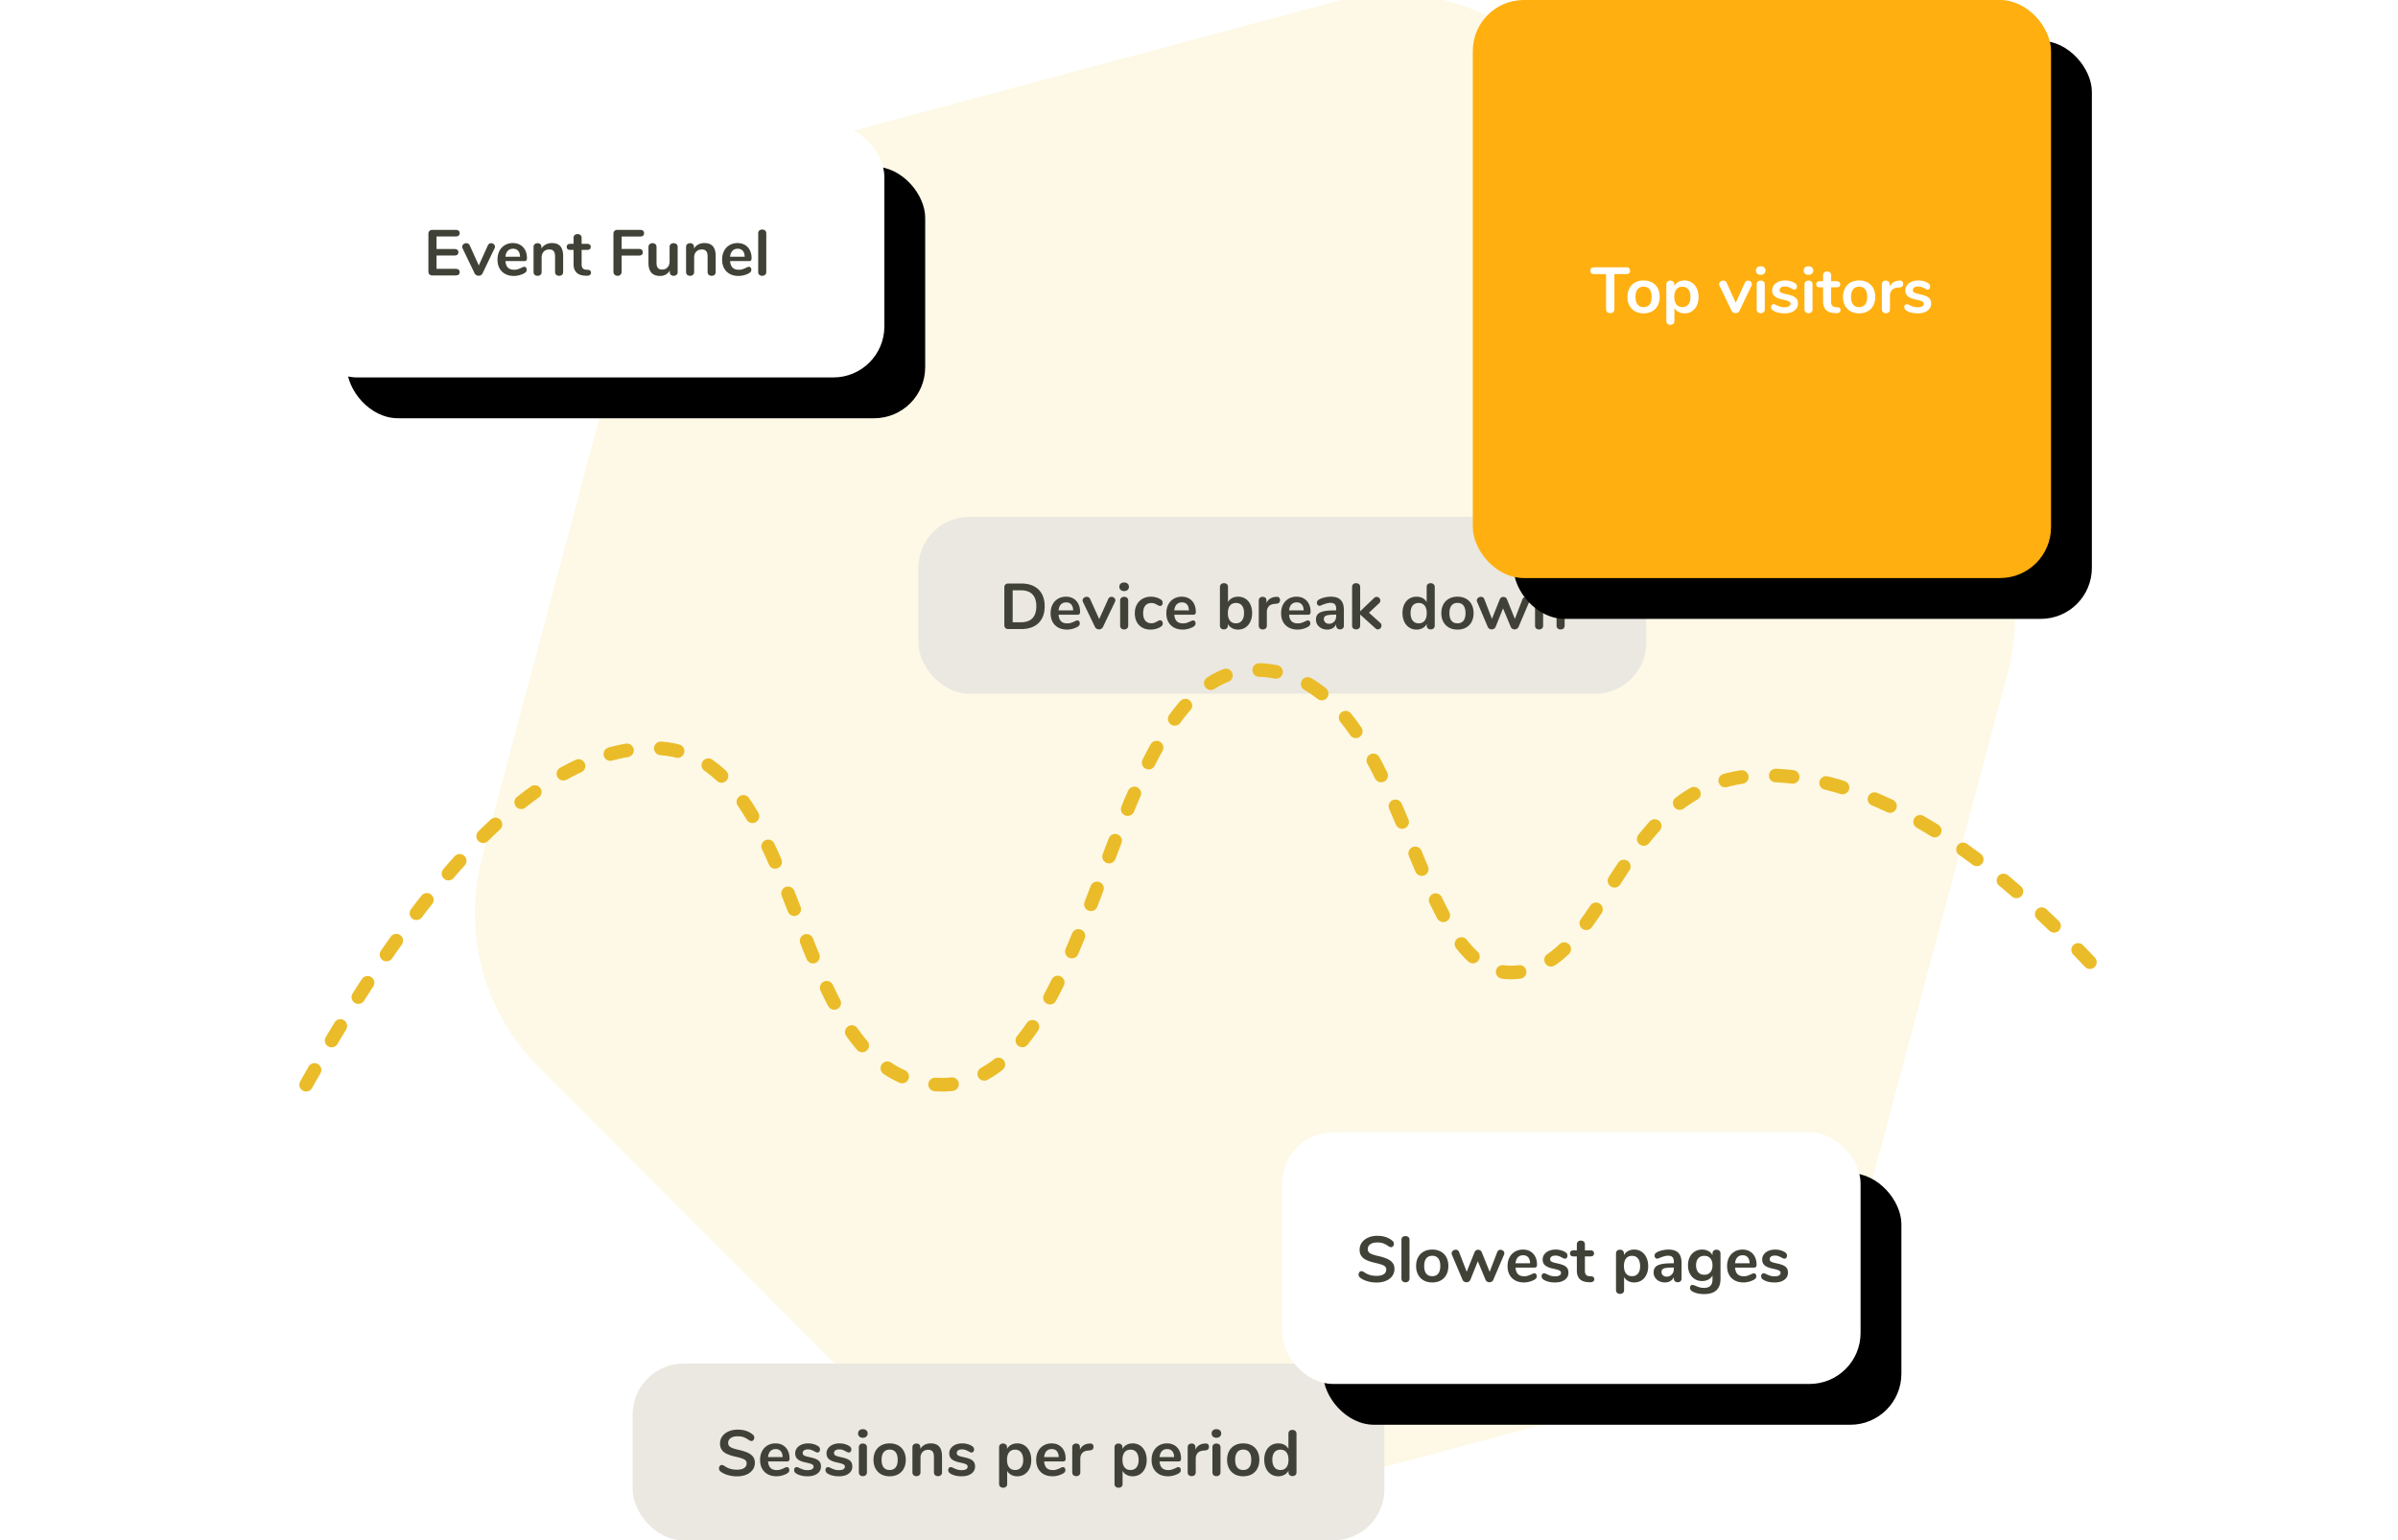
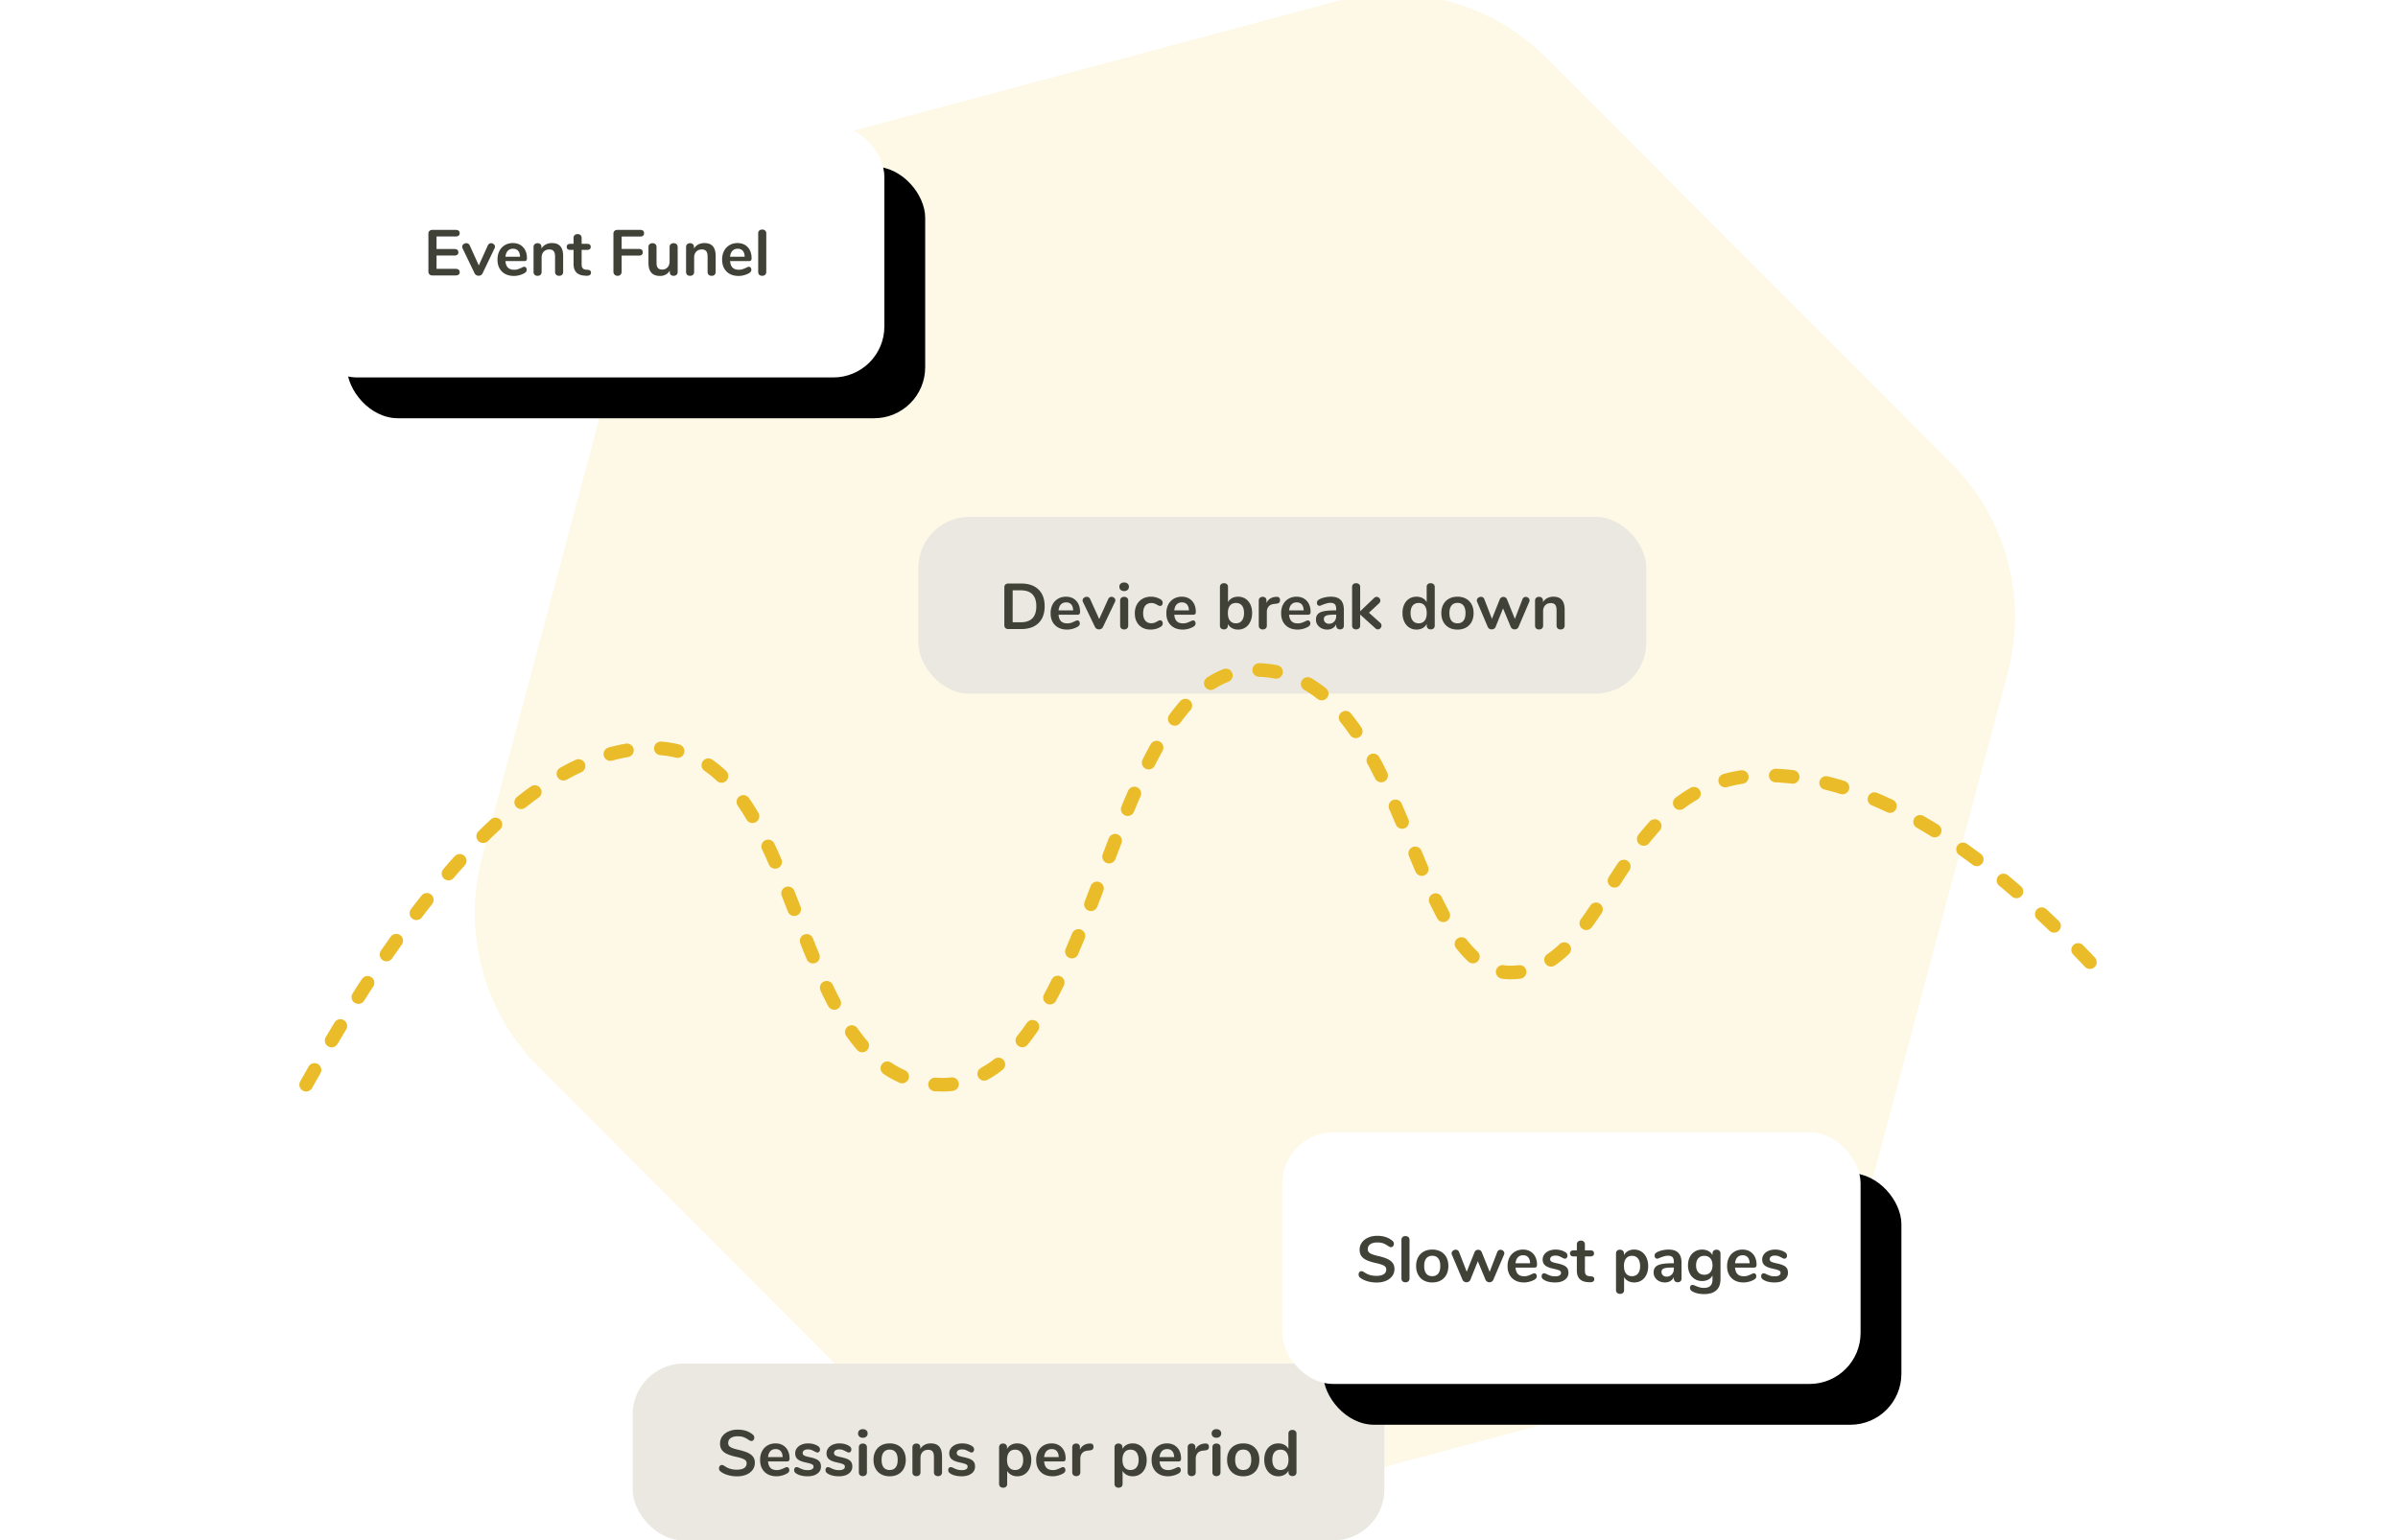
<svg xmlns="http://www.w3.org/2000/svg" xmlns:xlink="http://www.w3.org/1999/xlink" width="705" height="453">
  <defs>
    <filter x="-17.6%" y="-40.5%" width="149.4%" height="213.5%" filterUnits="objectBoundingBox" id="a">
      <feOffset dx="12" dy="12" in="SourceAlpha" result="shadowOffsetOuter1" />
      <feGaussianBlur stdDeviation="12" in="shadowOffsetOuter1" result="shadowBlurOuter1" />
      <feColorMatrix values="0 0 0 0 0 0 0 0 0 0 0 0 0 0 0 0 0 0 0.096 0" in="shadowBlurOuter1" />
    </filter>
    <filter x="-17.6%" y="-40.5%" width="149.4%" height="213.5%" filterUnits="objectBoundingBox" id="c">
      <feOffset dx="12" dy="12" in="SourceAlpha" result="shadowOffsetOuter1" />
      <feGaussianBlur stdDeviation="12" in="shadowOffsetOuter1" result="shadowBlurOuter1" />
      <feColorMatrix values="0 0 0 0 0 0 0 0 0 0 0 0 0 0 0 0 0 0 0.096 0" in="shadowBlurOuter1" />
    </filter>
    <filter x="-17.6%" y="-17.6%" width="149.4%" height="149.4%" filterUnits="objectBoundingBox" id="e">
      <feOffset dx="12" dy="12" in="SourceAlpha" result="shadowOffsetOuter1" />
      <feGaussianBlur stdDeviation="12" in="shadowOffsetOuter1" result="shadowBlurOuter1" />
      <feColorMatrix values="0 0 0 0 0 0 0 0 0 0 0 0 0 0 0 0 0 0 0.096 0" in="shadowBlurOuter1" />
    </filter>
    <rect id="b" x="0" y="0" width="170" height="74" rx="15" />
    <rect id="d" x="0" y="0" width="170" height="74" rx="15" />
-     <rect id="f" x="433" y="0" width="170" height="170" rx="15" />
  </defs>
  <g fill="none" fill-rule="evenodd">
    <path d="M277.344 432.985L158.299 313.732a64 64 0 01-16.54-61.726l43.47-162.798a64 64 0 0145.27-45.308L392.797.412a64 64 0 0161.858 16.603l119.045 119.253a64 64 0 0116.54 61.726l-43.47 162.798a64 64 0 01-45.27 45.308l-162.299 43.488a64 64 0 01-61.858-16.603z" fill="#FDF9E6" />
    <g transform="translate(186 401)">
      <rect fill="#EAE8E0" width="221" height="52" rx="15" />
      <path d="M30.7 33.171c1.026 0 1.935-.168 2.726-.504.792-.335 1.407-.804 1.843-1.405.438-.602.656-1.296.656-2.081 0-.722-.187-1.324-.56-1.805-.374-.481-.913-.877-1.616-1.188-.703-.31-1.618-.592-2.745-.845-1.064-.24-1.818-.5-2.261-.779-.443-.279-.665-.678-.665-1.197 0-.62.25-1.105.75-1.454.5-.348 1.182-.522 2.043-.522.71 0 1.308.092 1.796.276a6.42 6.42 0 011.51.845c.177.101.32.171.428.209.107.038.224.057.351.057.215 0 .402-.098.56-.294.159-.197.238-.428.238-.694 0-.203-.035-.37-.104-.503a1.427 1.427 0 00-.352-.409c-1.14-.963-2.616-1.444-4.427-1.444-.988 0-1.878.174-2.67.522-.791.349-1.409.833-1.852 1.454a3.54 3.54 0 00-.665 2.109c0 .76.177 1.387.532 1.881.355.494.88.9 1.577 1.216.697.317 1.602.595 2.717.836 1.077.24 1.846.49 2.308.75.463.26.694.63.694 1.112 0 .62-.247 1.093-.741 1.416-.494.322-1.203.484-2.128.484-.722 0-1.38-.089-1.976-.266a5.698 5.698 0 01-1.71-.855c-.291-.177-.551-.266-.779-.266-.215 0-.402.098-.56.294a1.071 1.071 0 00-.238.694c0 .393.146.697.437.912.545.443 1.25.795 2.119 1.055.867.26 1.789.389 2.764.389zm11.628-.019c.494 0 1.013-.073 1.558-.218a6.352 6.352 0 001.463-.58c.469-.266.703-.595.703-.988 0-.279-.066-.5-.2-.665a.64.64 0 00-.522-.247c-.177 0-.456.101-.836.304-.393.177-.744.317-1.054.418-.31.101-.669.152-1.074.152-.798 0-1.406-.206-1.824-.617-.418-.412-.665-1.055-.741-1.929h5.605c.481 0 .722-.272.722-.817 0-.912-.171-1.704-.513-2.375a3.736 3.736 0 00-1.444-1.558c-.62-.367-1.349-.551-2.185-.551-.874 0-1.656.203-2.346.608a4.145 4.145 0 00-1.606 1.71c-.38.735-.57 1.577-.57 2.527 0 1.495.437 2.673 1.311 3.534.874.861 2.058 1.292 3.553 1.292zm1.767-5.643h-4.294c.076-.76.307-1.343.694-1.748.386-.405.902-.608 1.548-.608.633 0 1.127.2 1.482.599.355.399.545.984.57 1.757zm7.334 5.643c1.19 0 2.144-.26 2.86-.779.715-.52 1.073-1.21 1.073-2.071 0-.532-.105-.969-.314-1.311-.209-.342-.554-.627-1.035-.855-.481-.228-1.146-.43-1.995-.608-.798-.165-1.336-.33-1.615-.494a.79.79 0 01-.418-.722.9.9 0 01.409-.779c.272-.19.642-.285 1.111-.285.393 0 .722.047.988.142.266.095.583.238.95.428.203.114.37.2.504.256.133.057.269.086.408.086a.639.639 0 00.513-.256.975.975 0 00.209-.637c0-.418-.203-.754-.608-1.007a4.678 4.678 0 00-1.33-.58 5.894 5.894 0 00-1.539-.199c-.735 0-1.39.123-1.967.37-.576.248-1.029.596-1.358 1.046-.33.45-.494.953-.494 1.51 0 .735.244 1.311.732 1.729.487.418 1.295.741 2.422.969.633.14 1.105.263 1.415.37.31.108.526.225.646.352.12.127.181.298.181.513 0 .317-.149.564-.447.741-.297.177-.712.266-1.244.266-.52 0-.947-.05-1.282-.152a8.317 8.317 0 01-1.112-.437c-.38-.203-.678-.304-.893-.304a.657.657 0 00-.513.238c-.14.158-.209.364-.209.617 0 .443.203.785.608 1.026.849.545 1.963.817 3.344.817zm9.215 0c1.19 0 2.144-.26 2.86-.779.715-.52 1.073-1.21 1.073-2.071 0-.532-.105-.969-.314-1.311-.209-.342-.554-.627-1.035-.855-.481-.228-1.146-.43-1.995-.608-.798-.165-1.336-.33-1.615-.494a.79.79 0 01-.418-.722.9.9 0 01.408-.779c.273-.19.643-.285 1.112-.285.393 0 .722.047.988.142.266.095.583.238.95.428.203.114.37.2.503.256.133.057.27.086.409.086a.639.639 0 00.513-.256.975.975 0 00.209-.637c0-.418-.203-.754-.608-1.007a4.678 4.678 0 00-1.33-.58 5.894 5.894 0 00-1.539-.199c-.735 0-1.39.123-1.966.37-.577.248-1.03.596-1.359 1.046-.33.45-.494.953-.494 1.51 0 .735.244 1.311.731 1.729.488.418 1.296.741 2.423.969.633.14 1.105.263 1.416.37.31.108.525.225.645.352.12.127.181.298.181.513 0 .317-.149.564-.447.741-.297.177-.712.266-1.244.266-.52 0-.947-.05-1.282-.152a8.317 8.317 0 01-1.112-.437c-.38-.203-.678-.304-.893-.304a.657.657 0 00-.513.238c-.14.158-.209.364-.209.617 0 .443.203.785.608 1.026.849.545 1.963.817 3.344.817zm7.03-11.324c.43 0 .773-.117 1.026-.351.253-.235.38-.542.38-.922s-.13-.684-.39-.912c-.26-.228-.598-.342-1.016-.342-.43 0-.773.114-1.026.342-.253.228-.38.532-.38.912s.127.687.38.922c.253.234.595.351 1.026.351zm0 11.286c.342 0 .627-.098.855-.294.228-.197.342-.479.342-.846V24.64c0-.367-.114-.646-.342-.836-.228-.19-.513-.285-.855-.285-.342 0-.624.095-.846.285-.221.19-.332.469-.332.836v7.334c0 .367.11.65.333.845.221.197.503.295.845.295zm7.885.038c.95 0 1.783-.196 2.499-.589a4.017 4.017 0 001.652-1.691c.387-.735.58-1.59.58-2.565 0-.975-.193-1.827-.58-2.555a4.03 4.03 0 00-1.652-1.682c-.716-.393-1.549-.589-2.499-.589-.95 0-1.783.196-2.498.589a4.09 4.09 0 00-1.663 1.681c-.393.729-.589 1.58-.589 2.556 0 .975.196 1.83.589 2.565a4.075 4.075 0 001.663 1.691c.715.393 1.548.589 2.498.589zm-.019-1.843c-.76 0-1.343-.253-1.748-.76s-.608-1.254-.608-2.242c0-.975.206-1.72.618-2.232.411-.514.997-.77 1.757-.77.76 0 1.343.256 1.748.77.405.512.608 1.257.608 2.232 0 .988-.203 1.735-.608 2.242-.405.507-.994.76-1.767.76zm14.231 1.805c.367 0 .656-.101.864-.304.21-.203.314-.481.314-.836V27.3c0-1.28-.272-2.236-.817-2.869-.545-.633-1.374-.95-2.489-.95-.671 0-1.273.14-1.805.418a3.213 3.213 0 00-1.273 1.197v-.513c0-.317-.105-.573-.314-.77-.209-.196-.478-.294-.807-.294-.367 0-.659.101-.874.304-.215.203-.323.469-.323.798v7.353c0 .355.105.633.314.836.208.203.497.304.864.304s.659-.101.874-.304c.215-.203.323-.481.323-.836v-4.237c0-.722.206-1.298.618-1.729.411-.43.959-.646 1.643-.646.583 0 1.01.165 1.282.494.273.33.409.855.409 1.577v4.541c0 .355.108.633.323.836.215.203.507.304.874.304zm6.954.038c1.19 0 2.144-.26 2.86-.779.715-.52 1.073-1.21 1.073-2.071 0-.532-.105-.969-.314-1.311-.209-.342-.554-.627-1.035-.855-.481-.228-1.146-.43-1.995-.608-.798-.165-1.336-.33-1.615-.494a.79.79 0 01-.418-.722.9.9 0 01.408-.779c.273-.19.643-.285 1.112-.285.393 0 .722.047.988.142.266.095.583.238.95.428.203.114.37.2.504.256.133.057.269.086.408.086a.639.639 0 00.513-.256.975.975 0 00.209-.637c0-.418-.203-.754-.608-1.007a4.678 4.678 0 00-1.33-.58 5.894 5.894 0 00-1.539-.199c-.735 0-1.39.123-1.966.37-.577.248-1.03.596-1.359 1.046-.33.45-.494.953-.494 1.51 0 .735.244 1.311.731 1.729.488.418 1.296.741 2.423.969.633.14 1.105.263 1.416.37.31.108.525.225.645.352.12.127.181.298.181.513 0 .317-.149.564-.447.741-.297.177-.712.266-1.244.266-.52 0-.947-.05-1.282-.152a8.317 8.317 0 01-1.112-.437c-.38-.203-.678-.304-.893-.304a.657.657 0 00-.513.238c-.14.158-.209.364-.209.617 0 .443.203.785.608 1.026.849.545 1.963.817 3.344.817zm12.198 3.363c.355 0 .64-.095.855-.285.215-.19.323-.45.323-.779v-3.876c.279.494.678.88 1.197 1.159.52.279 1.108.418 1.767.418.81 0 1.526-.196 2.147-.589.62-.393 1.105-.95 1.453-1.672.349-.722.523-1.564.523-2.527 0-.963-.174-1.815-.523-2.556-.348-.74-.836-1.314-1.463-1.719-.626-.405-1.339-.608-2.137-.608-.671 0-1.27.142-1.796.427a2.915 2.915 0 00-1.206 1.207v-.475c0-.342-.108-.614-.323-.817-.215-.203-.5-.304-.855-.304s-.636.101-.846.304c-.209.203-.313.475-.313.817v10.773c0 .33.11.595.332.798.222.203.51.304.865.304zm3.515-5.206c-.76 0-1.346-.26-1.758-.779-.411-.52-.617-1.254-.617-2.204 0-.963.206-1.704.617-2.223.412-.52.998-.779 1.758-.779.747 0 1.33.266 1.748.798.418.532.627 1.28.627 2.242 0 .937-.209 1.662-.627 2.175-.418.513-1 .77-1.748.77zm11.058 1.843c.494 0 1.013-.073 1.558-.218a6.352 6.352 0 001.463-.58c.469-.266.703-.595.703-.988 0-.279-.067-.5-.2-.665a.64.64 0 00-.522-.247c-.177 0-.456.101-.836.304-.393.177-.744.317-1.055.418-.31.101-.668.152-1.073.152-.798 0-1.406-.206-1.824-.617-.418-.412-.665-1.055-.741-1.929h5.605c.481 0 .722-.272.722-.817 0-.912-.171-1.704-.513-2.375a3.736 3.736 0 00-1.444-1.558c-.62-.367-1.349-.551-2.185-.551-.874 0-1.656.203-2.346.608a4.145 4.145 0 00-1.606 1.71c-.38.735-.57 1.577-.57 2.527 0 1.495.437 2.673 1.311 3.534.874.861 2.058 1.292 3.553 1.292zm1.767-5.643h-4.294c.076-.76.307-1.343.694-1.748.386-.405.902-.608 1.548-.608.633 0 1.127.2 1.482.599.355.399.545.984.57 1.757zm5.149 5.605c.342 0 .627-.098.855-.294.228-.197.342-.479.342-.846v-3.99c0-.646.174-1.184.522-1.615.349-.43.897-.684 1.644-.76l.57-.057c.43-.05.728-.158.893-.323.165-.165.247-.418.247-.76 0-.33-.095-.576-.285-.741-.19-.165-.45-.234-.779-.209l-.266.019a3.291 3.291 0 00-1.587.513 2.812 2.812 0 00-1.073 1.292v-.76c0-.342-.101-.605-.304-.788-.203-.184-.469-.276-.798-.276-.33 0-.605.095-.827.285-.221.19-.332.462-.332.817v7.353c0 .367.11.65.332.845.222.197.504.295.846.295zm12.445 3.401c.355 0 .64-.095.855-.285.215-.19.323-.45.323-.779v-3.876c.279.494.678.88 1.197 1.159.52.279 1.108.418 1.767.418.81 0 1.526-.196 2.147-.589.62-.393 1.105-.95 1.454-1.672.348-.722.522-1.564.522-2.527 0-.963-.174-1.815-.523-2.556-.348-.74-.835-1.314-1.462-1.719s-1.34-.608-2.138-.608c-.671 0-1.27.142-1.796.427a2.915 2.915 0 00-1.206 1.207v-.475c0-.342-.108-.614-.323-.817-.215-.203-.5-.304-.855-.304s-.636.101-.845.304c-.21.203-.314.475-.314.817v10.773c0 .33.11.595.333.798.221.203.51.304.864.304zm3.515-5.206c-.76 0-1.346-.26-1.758-.779-.411-.52-.617-1.254-.617-2.204 0-.963.206-1.704.617-2.223.412-.52.998-.779 1.758-.779.747 0 1.33.266 1.748.798.418.532.627 1.28.627 2.242 0 .937-.209 1.662-.627 2.175-.418.513-1 .77-1.748.77zm11.058 1.843c.494 0 1.013-.073 1.558-.218a6.352 6.352 0 001.463-.58c.469-.266.703-.595.703-.988 0-.279-.066-.5-.2-.665a.64.64 0 00-.522-.247c-.177 0-.456.101-.836.304-.393.177-.744.317-1.054.418-.31.101-.669.152-1.074.152-.798 0-1.406-.206-1.824-.617-.418-.412-.665-1.055-.741-1.929h5.605c.481 0 .722-.272.722-.817 0-.912-.171-1.704-.513-2.375a3.736 3.736 0 00-1.444-1.558c-.62-.367-1.349-.551-2.185-.551-.874 0-1.656.203-2.346.608a4.145 4.145 0 00-1.606 1.71c-.38.735-.57 1.577-.57 2.527 0 1.495.437 2.673 1.311 3.534.874.861 2.058 1.292 3.553 1.292zm1.767-5.643h-4.294c.076-.76.307-1.343.694-1.748.386-.405.902-.608 1.548-.608.633 0 1.127.2 1.482.599.355.399.545.984.57 1.757zm5.149 5.605c.342 0 .627-.098.855-.294.228-.197.342-.479.342-.846v-3.99c0-.646.174-1.184.522-1.615.349-.43.897-.684 1.644-.76l.57-.057c.43-.05.728-.158.893-.323.165-.165.247-.418.247-.76 0-.33-.095-.576-.285-.741-.19-.165-.45-.234-.779-.209l-.266.019a3.291 3.291 0 00-1.587.513 2.812 2.812 0 00-1.073 1.292v-.76c0-.342-.101-.605-.304-.788-.203-.184-.469-.276-.798-.276-.33 0-.605.095-.827.285-.221.19-.332.462-.332.817v7.353c0 .367.11.65.332.845.222.197.504.295.846.295zm7.277-11.286c.43 0 .773-.117 1.026-.351.253-.235.38-.542.38-.922s-.13-.684-.39-.912c-.26-.228-.598-.342-1.016-.342-.43 0-.773.114-1.026.342-.253.228-.38.532-.38.912s.127.687.38.922c.253.234.595.351 1.026.351zm0 11.286c.342 0 .627-.098.855-.294.228-.197.342-.479.342-.846V24.64c0-.367-.114-.646-.342-.836-.228-.19-.513-.285-.855-.285-.342 0-.624.095-.845.285-.222.19-.333.469-.333.836v7.334c0 .367.11.65.333.845.221.197.503.295.845.295zm7.885.038c.95 0 1.783-.196 2.498-.589a4.017 4.017 0 001.654-1.691c.386-.735.579-1.59.579-2.565 0-.975-.193-1.827-.58-2.555a4.03 4.03 0 00-1.653-1.682c-.715-.393-1.548-.589-2.498-.589-.95 0-1.783.196-2.499.589a4.09 4.09 0 00-1.662 1.681c-.393.729-.589 1.58-.589 2.556 0 .975.196 1.83.589 2.565a4.075 4.075 0 001.662 1.691c.716.393 1.549.589 2.499.589zm-.019-1.843c-.76 0-1.343-.253-1.748-.76s-.608-1.254-.608-2.242c0-.975.206-1.72.617-2.232.412-.514.998-.77 1.758-.77s1.343.256 1.748.77c.405.512.608 1.257.608 2.232 0 .988-.203 1.735-.608 2.242-.405.507-.994.76-1.767.76zm10.317 1.843c.671 0 1.27-.146 1.795-.437a2.975 2.975 0 001.207-1.216v.475c0 .342.108.614.323.817.215.203.5.304.855.304s.64-.101.855-.304c.215-.203.323-.475.323-.817V20.612c0-.33-.114-.595-.342-.798-.228-.203-.52-.304-.874-.304-.355 0-.637.098-.846.294-.209.197-.313.453-.313.77v4.503a2.9 2.9 0 00-1.197-1.178c-.52-.279-1.115-.418-1.786-.418-.81 0-1.526.196-2.147.589-.62.393-1.105.95-1.453 1.672-.349.722-.523 1.564-.523 2.527 0 .963.174 1.815.523 2.556.348.74.836 1.314 1.463 1.719.626.405 1.339.608 2.137.608zm.627-1.843c-.747 0-1.33-.266-1.748-.798-.418-.532-.627-1.28-.627-2.242 0-.95.209-1.678.627-2.185.418-.507 1.007-.76 1.767-.76.747 0 1.327.256 1.738.77.412.512.618 1.25.618 2.213 0 .963-.206 1.704-.618 2.223-.411.52-.997.779-1.757.779z" fill="#414237" fill-rule="nonzero" />
    </g>
    <g transform="translate(377 333)">
      <use fill="#000" filter="url(#a)" xlink:href="#b" />
      <use fill="#FFF" xlink:href="#b" />
    </g>
    <path d="M404.74 377.171c1.026 0 1.935-.168 2.727-.504.791-.335 1.406-.804 1.843-1.405.437-.602.655-1.296.655-2.081 0-.722-.187-1.324-.56-1.805-.374-.481-.912-.877-1.615-1.187-.703-.31-1.619-.593-2.746-.846-1.064-.24-1.818-.5-2.261-.779-.443-.279-.665-.678-.665-1.197 0-.62.25-1.105.75-1.453.5-.349 1.182-.523 2.043-.523.71 0 1.308.092 1.795.276a6.42 6.42 0 011.511.845c.177.101.32.171.428.209.107.038.224.057.351.057.215 0 .402-.098.56-.294.159-.197.238-.428.238-.694 0-.203-.035-.37-.104-.503a1.427 1.427 0 00-.352-.409c-1.14-.963-2.616-1.444-4.427-1.444-.988 0-1.878.174-2.67.522-.791.349-1.409.833-1.852 1.454a3.54 3.54 0 00-.665 2.109c0 .76.177 1.387.532 1.881.355.494.88.9 1.577 1.216.697.317 1.602.595 2.717.836 1.077.24 1.846.49 2.308.75.463.26.694.63.694 1.112 0 .62-.247 1.092-.741 1.415-.494.323-1.203.485-2.128.485-.722 0-1.38-.089-1.976-.266a5.698 5.698 0 01-1.71-.855c-.291-.177-.551-.266-.779-.266-.215 0-.402.098-.56.294a1.071 1.071 0 00-.238.694c0 .393.146.697.437.912.545.443 1.25.795 2.118 1.054.868.26 1.79.39 2.765.39zm8.455-.057c.342 0 .627-.098.855-.294.228-.197.342-.479.342-.846v-11.343c0-.367-.114-.646-.342-.836-.228-.19-.513-.285-.855-.285-.342 0-.624.095-.846.285-.221.19-.332.469-.332.836v11.343c0 .367.11.65.332.845.222.197.504.295.846.295zm7.885.038c.95 0 1.783-.196 2.498-.589a4.017 4.017 0 001.653-1.691c.387-.735.58-1.59.58-2.565 0-.975-.193-1.827-.58-2.556a4.03 4.03 0 00-1.653-1.681c-.715-.393-1.548-.589-2.498-.589-.95 0-1.783.196-2.498.589a4.09 4.09 0 00-1.663 1.681c-.393.729-.589 1.58-.589 2.556 0 .975.196 1.83.589 2.565a4.075 4.075 0 001.663 1.691c.715.393 1.548.589 2.498.589zm-.019-1.843c-.76 0-1.343-.253-1.748-.76s-.608-1.254-.608-2.242c0-.975.206-1.72.617-2.233.412-.513.998-.769 1.758-.769s1.343.256 1.748.77c.405.512.608 1.257.608 2.232 0 .988-.203 1.735-.608 2.242-.405.507-.994.76-1.767.76zm16.815 1.786c.253 0 .485-.063.694-.19.208-.127.364-.31.465-.551l3.135-7.353a.965.965 0 00.095-.437.917.917 0 00-.352-.732 1.196 1.196 0 00-.788-.294.99.99 0 00-.56.171c-.171.114-.301.285-.39.513l-2.223 5.795-2.318-5.757a1.142 1.142 0 00-.437-.542c-.19-.12-.399-.18-.627-.18-.228 0-.437.06-.627.18s-.336.301-.437.542l-2.299 5.738-2.242-5.795a1.03 1.03 0 00-.399-.513 1.067 1.067 0 00-.589-.171c-.304 0-.583.104-.836.313-.253.21-.38.46-.38.751 0 .114.032.253.095.418l3.116 7.353c.101.24.26.424.475.551.215.127.443.19.684.19.253 0 .484-.063.694-.19.208-.127.364-.31.465-.551l2.185-5.434 2.261 5.434c.101.24.257.424.466.551.209.127.433.19.674.19zm10.203.057c.494 0 1.013-.073 1.558-.218a6.352 6.352 0 001.463-.58c.469-.266.703-.595.703-.988 0-.279-.067-.5-.2-.665a.64.64 0 00-.522-.247c-.177 0-.456.101-.836.304-.393.177-.744.317-1.055.418-.31.101-.668.152-1.073.152-.798 0-1.406-.206-1.824-.618-.418-.411-.665-1.054-.741-1.928h5.605c.481 0 .722-.272.722-.817 0-.912-.171-1.704-.513-2.375a3.736 3.736 0 00-1.444-1.558c-.62-.367-1.349-.551-2.185-.551-.874 0-1.656.203-2.347.608a4.145 4.145 0 00-1.605 1.71c-.38.735-.57 1.577-.57 2.527 0 1.495.437 2.673 1.311 3.534.874.861 2.058 1.292 3.553 1.292zm1.767-5.643h-4.294c.076-.76.307-1.343.693-1.748.387-.405.903-.608 1.549-.608.633 0 1.127.2 1.482.599.355.399.545.984.57 1.757zm7.334 5.643c1.19 0 2.144-.26 2.86-.779.715-.52 1.073-1.21 1.073-2.071 0-.532-.105-.969-.314-1.311-.209-.342-.554-.627-1.035-.855-.481-.228-1.146-.43-1.995-.608-.798-.165-1.336-.33-1.615-.494a.79.79 0 01-.418-.722.9.9 0 01.408-.779c.273-.19.643-.285 1.112-.285.393 0 .722.047.988.143.266.094.583.237.95.427.203.114.37.2.503.257.133.057.27.085.409.085a.639.639 0 00.513-.257.975.975 0 00.209-.636c0-.418-.203-.754-.608-1.007a4.678 4.678 0 00-1.33-.58 5.894 5.894 0 00-1.539-.199c-.735 0-1.39.123-1.966.37-.577.247-1.03.596-1.359 1.045-.33.45-.494.954-.494 1.511 0 .735.244 1.311.732 1.729.487.418 1.295.741 2.422.969.633.14 1.105.263 1.416.37.31.108.525.225.646.352.12.127.18.298.18.513 0 .317-.149.564-.446.741-.298.177-.713.266-1.245.266-.52 0-.947-.05-1.282-.152a8.317 8.317 0 01-1.112-.437c-.38-.203-.678-.304-.893-.304a.657.657 0 00-.513.237c-.14.159-.209.365-.209.618 0 .443.203.785.608 1.026.849.545 1.963.817 3.344.817zm10.108-.057c.456.025.807-.041 1.054-.2a.773.773 0 00.371-.693c0-.532-.317-.817-.95-.855l-.513-.038c-.861-.063-1.292-.564-1.292-1.501v-4.313h1.615c.342 0 .605-.076.789-.228.183-.152.275-.374.275-.665 0-.291-.092-.513-.276-.665-.183-.152-.446-.228-.788-.228h-1.615v-1.748c0-.342-.108-.614-.323-.817-.215-.203-.5-.304-.855-.304-.367 0-.659.101-.874.304-.215.203-.323.475-.323.817v1.748h-.95c-.342 0-.605.076-.788.228-.184.152-.276.374-.276.665 0 .291.092.513.275.665.184.152.447.228.789.228h.95v4.142c0 2.128 1.064 3.268 3.192 3.42l.513.038zm9.006 3.42c.355 0 .64-.095.855-.285.215-.19.323-.45.323-.779v-3.876c.279.494.678.88 1.197 1.159.52.279 1.108.418 1.767.418.81 0 1.526-.196 2.147-.589.62-.393 1.105-.95 1.453-1.672.349-.722.523-1.564.523-2.527 0-.963-.174-1.814-.523-2.555-.348-.741-.836-1.315-1.463-1.72-.627-.405-1.339-.608-2.137-.608-.671 0-1.27.143-1.796.428a2.915 2.915 0 00-1.206 1.206v-.475c0-.342-.108-.614-.323-.817-.215-.203-.5-.304-.855-.304s-.636.101-.846.304c-.209.203-.313.475-.313.817v10.773c0 .33.11.595.333.798.221.203.51.304.864.304zm3.515-5.206c-.76 0-1.346-.26-1.758-.779-.411-.52-.617-1.254-.617-2.204 0-.963.206-1.704.617-2.223.412-.52.998-.779 1.758-.779.747 0 1.33.266 1.748.798.418.532.627 1.28.627 2.242 0 .937-.209 1.663-.627 2.176-.418.513-1 .769-1.748.769zm9.671 1.843c.608 0 1.143-.14 1.605-.418a2.479 2.479 0 001.017-1.159v.418c0 .33.105.595.313.798.21.203.479.304.808.304.355 0 .633-.098.836-.294.203-.197.304-.466.304-.808v-4.636c0-1.305-.314-2.277-.94-2.916-.628-.64-1.587-.96-2.879-.96-.595 0-1.2.07-1.814.209-.615.14-1.144.33-1.587.57-.253.14-.434.288-.541.447a.973.973 0 00-.162.56c0 .266.073.481.219.646a.714.714 0 00.56.247c.152 0 .393-.082.722-.247.52-.203.969-.358 1.349-.465a4.1 4.1 0 011.121-.162c.595 0 1.026.143 1.292.428.266.285.399.737.399 1.358v.437h-.475c-1.38 0-2.464.089-3.249.266-.785.177-1.352.462-1.7.855-.349.393-.523.931-.523 1.615 0 .545.146 1.039.437 1.482.291.443.69.792 1.197 1.045.507.253 1.07.38 1.691.38zm.475-1.71c-.418 0-.77-.13-1.055-.39a1.289 1.289 0 01-.427-.997c0-.33.101-.589.304-.779.203-.19.538-.323 1.007-.399.469-.076 1.127-.114 1.976-.114h.342v.399c0 .671-.2 1.22-.599 1.644-.399.424-.915.636-1.548.636zm11.058 5.13c1.583 0 2.78-.374 3.591-1.121.81-.747 1.216-1.85 1.216-3.306v-7.505c0-.342-.108-.614-.323-.817-.215-.203-.5-.304-.855-.304s-.64.101-.855.304c-.215.203-.323.469-.323.798v.494a2.901 2.901 0 00-1.216-1.206c-.532-.285-1.14-.428-1.824-.428-.81 0-1.533.193-2.166.58a3.885 3.885 0 00-1.473 1.634c-.348.703-.522 1.51-.522 2.422 0 .912.177 1.716.532 2.413a3.982 3.982 0 001.472 1.625c.627.386 1.346.579 2.157.579.684 0 1.292-.142 1.824-.427a2.901 2.901 0 001.216-1.207v1.216c0 1.621-.83 2.432-2.489 2.432-.469 0-.884-.05-1.245-.152-.36-.101-.769-.247-1.225-.437a7.696 7.696 0 00-.513-.2 1.321 1.321 0 00-.418-.085.64.64 0 00-.523.247c-.133.165-.199.386-.199.665 0 .393.234.728.703 1.007.925.52 2.077.779 3.458.779zm.038-5.681c-.747 0-1.336-.247-1.767-.741-.43-.494-.646-1.172-.646-2.033 0-.874.215-1.558.646-2.052.43-.494 1.02-.741 1.767-.741.76 0 1.352.247 1.776.741.425.494.637 1.178.637 2.052 0 .861-.212 1.539-.637 2.033-.424.494-1.016.741-1.776.741zm11.571 2.261c.494 0 1.013-.073 1.558-.218a6.352 6.352 0 001.463-.58c.469-.266.703-.595.703-.988 0-.279-.067-.5-.2-.665a.64.64 0 00-.522-.247c-.177 0-.456.101-.836.304-.393.177-.744.317-1.055.418-.31.101-.668.152-1.073.152-.798 0-1.406-.206-1.824-.617-.418-.412-.665-1.055-.741-1.929h5.605c.481 0 .722-.272.722-.817 0-.912-.171-1.704-.513-2.375a3.736 3.736 0 00-1.444-1.558c-.62-.367-1.349-.551-2.185-.551-.874 0-1.656.203-2.346.608a4.145 4.145 0 00-1.606 1.71c-.38.735-.57 1.577-.57 2.527 0 1.495.437 2.673 1.311 3.534.874.861 2.058 1.292 3.553 1.292zm1.767-5.643h-4.294c.076-.76.307-1.343.693-1.748.387-.405.903-.608 1.549-.608.633 0 1.127.2 1.482.599.355.399.545.984.57 1.757zm7.334 5.643c1.19 0 2.144-.26 2.86-.779.715-.52 1.073-1.21 1.073-2.071 0-.532-.105-.969-.314-1.311-.209-.342-.554-.627-1.035-.855-.481-.228-1.146-.43-1.995-.608-.798-.165-1.336-.33-1.615-.494a.79.79 0 01-.418-.722.9.9 0 01.409-.779c.272-.19.642-.285 1.111-.285.393 0 .722.048.988.143.266.095.583.237.95.427.203.114.37.2.504.257.133.057.269.085.408.085a.639.639 0 00.513-.256.975.975 0 00.209-.637c0-.418-.203-.754-.608-1.007a4.678 4.678 0 00-1.33-.58 5.894 5.894 0 00-1.539-.199c-.735 0-1.39.124-1.966.37-.577.248-1.03.596-1.359 1.046-.33.45-.494.953-.494 1.51 0 .735.244 1.311.732 1.729.487.418 1.295.741 2.422.969.633.14 1.105.263 1.415.37.31.108.526.225.647.352.12.127.18.298.18.513 0 .317-.149.564-.447.741-.297.177-.712.266-1.244.266-.52 0-.947-.05-1.282-.152a8.317 8.317 0 01-1.112-.437c-.38-.203-.678-.304-.893-.304a.657.657 0 00-.513.238c-.14.158-.209.364-.209.617 0 .443.203.785.608 1.026.849.545 1.963.817 3.344.817z" fill="#414237" fill-rule="nonzero" />
    <g transform="translate(90 37)">
      <use fill="#000" filter="url(#c)" xlink:href="#d" />
      <use fill="#FFF" xlink:href="#d" />
    </g>
    <path d="M133.985 81c.367 0 .652-.082.855-.247.203-.165.304-.399.304-.703 0-.317-.101-.56-.304-.731-.203-.172-.488-.257-.855-.257h-5.643v-3.914h5.263c.367 0 .652-.082.855-.247.203-.165.304-.399.304-.703 0-.317-.101-.557-.304-.722-.203-.165-.488-.247-.855-.247h-5.263v-3.686h5.643c.367 0 .652-.085.855-.257.203-.17.304-.414.304-.731 0-.304-.101-.538-.304-.703-.203-.165-.488-.247-.855-.247h-6.859c-.367 0-.655.101-.864.304-.21.203-.314.488-.314.855v11.077c0 .367.105.652.314.855.209.203.497.304.864.304h6.859zm6.726.095c.253 0 .485-.063.694-.19.209-.127.37-.31.484-.551l3.515-7.353c.076-.152.114-.304.114-.456a.917.917 0 00-.352-.731 1.196 1.196 0 00-.788-.295.99.99 0 00-.56.171 1.163 1.163 0 00-.409.513l-2.641 5.852-2.66-5.871c-.215-.443-.551-.665-1.007-.665-.317 0-.599.101-.846.304-.247.203-.37.45-.37.741 0 .165.032.31.095.437l3.534 7.353c.114.24.282.424.503.551.222.127.453.19.694.19zm10.412.057c.494 0 1.013-.073 1.558-.218a6.352 6.352 0 001.463-.58c.469-.266.703-.595.703-.988 0-.279-.067-.5-.2-.665a.64.64 0 00-.522-.247c-.177 0-.456.101-.836.304-.393.177-.744.317-1.055.418-.31.101-.668.152-1.073.152-.798 0-1.406-.206-1.824-.617-.418-.412-.665-1.055-.741-1.929h5.605c.481 0 .722-.272.722-.817 0-.912-.171-1.704-.513-2.375a3.736 3.736 0 00-1.444-1.558c-.62-.367-1.349-.551-2.185-.551-.874 0-1.656.203-2.347.608a4.145 4.145 0 00-1.605 1.71c-.38.735-.57 1.577-.57 2.527 0 1.495.437 2.673 1.311 3.534.874.861 2.058 1.292 3.553 1.292zm1.767-5.643h-4.294c.076-.76.307-1.343.694-1.748.386-.405.902-.608 1.548-.608.633 0 1.127.2 1.482.598.355.4.545.985.57 1.758zm11.495 5.605c.367 0 .656-.101.865-.304.209-.203.313-.481.313-.836V75.3c0-1.28-.272-2.236-.817-2.869-.545-.633-1.374-.95-2.489-.95-.671 0-1.273.14-1.805.418a3.213 3.213 0 00-1.273 1.197v-.513c0-.317-.105-.573-.314-.77-.209-.196-.478-.294-.807-.294-.367 0-.659.101-.874.304-.215.203-.323.469-.323.798v7.353c0 .355.105.633.313.836.21.203.498.304.865.304s.659-.101.874-.304c.215-.203.323-.481.323-.836v-4.237c0-.722.206-1.298.617-1.729.412-.43.96-.646 1.644-.646.583 0 1.01.165 1.282.494.273.33.409.855.409 1.577v4.541c0 .355.108.633.323.836.215.203.507.304.874.304zm7.942-.019c.456.025.808-.041 1.055-.2a.773.773 0 00.37-.693c0-.532-.317-.817-.95-.855l-.513-.038c-.861-.063-1.292-.564-1.292-1.501v-4.313h1.615c.342 0 .605-.076.789-.228.183-.152.275-.374.275-.665 0-.291-.092-.513-.275-.665-.184-.152-.447-.228-.789-.228h-1.615v-1.748c0-.342-.108-.614-.323-.817-.215-.203-.5-.304-.855-.304-.367 0-.659.101-.874.304-.215.203-.323.475-.323.817v1.748h-.95c-.342 0-.605.076-.788.228-.184.152-.276.374-.276.665 0 .291.092.513.276.665.183.152.446.228.788.228h.95v4.142c0 2.128 1.064 3.268 3.192 3.42l.513.038zm9.234.019c.367 0 .659-.114.874-.342.215-.228.323-.526.323-.893v-4.712h5.054c.773 0 1.159-.323 1.159-.969 0-.659-.386-.988-1.159-.988h-5.054v-3.648h5.434c.773 0 1.159-.323 1.159-.969 0-.659-.386-.988-1.159-.988h-6.669c-.367 0-.655.101-.864.304-.21.203-.314.488-.314.855v11.115c0 .367.11.665.333.893.221.228.516.342.883.342zm12.502.038c.62 0 1.178-.136 1.672-.408a3.027 3.027 0 001.178-1.169v.475c0 .33.101.589.304.779.203.19.475.285.817.285.355 0 .643-.101.864-.304.222-.203.333-.469.333-.798V72.64c0-.342-.108-.614-.323-.817-.215-.203-.507-.304-.874-.304-.355 0-.64.101-.855.304-.215.203-.323.475-.323.817v4.237c0 .722-.2 1.302-.598 1.739-.4.437-.928.655-1.587.655-.57 0-.988-.158-1.254-.475-.266-.317-.399-.804-.399-1.463V72.64c0-.342-.108-.614-.323-.817-.215-.203-.507-.304-.874-.304-.355 0-.64.101-.855.304-.215.203-.323.475-.323.817v4.674c0 2.559 1.14 3.838 3.42 3.838zm15.162-.038c.367 0 .655-.101.864-.304.21-.203.314-.481.314-.836V75.3c0-1.28-.272-2.236-.817-2.869-.545-.633-1.374-.95-2.489-.95-.671 0-1.273.14-1.805.418a3.213 3.213 0 00-1.273 1.197v-.513c0-.317-.105-.573-.314-.77-.209-.196-.478-.294-.807-.294-.367 0-.659.101-.874.304-.215.203-.323.469-.323.798v7.353c0 .355.104.633.313.836.21.203.498.304.865.304s.659-.101.874-.304c.215-.203.323-.481.323-.836v-4.237c0-.722.206-1.298.617-1.729.412-.43.96-.646 1.644-.646.583 0 1.01.165 1.282.494.273.33.409.855.409 1.577v4.541c0 .355.108.633.323.836.215.203.507.304.874.304zm7.942.038c.494 0 1.013-.073 1.558-.218a6.352 6.352 0 001.463-.58c.469-.266.703-.595.703-.988 0-.279-.067-.5-.2-.665a.64.64 0 00-.522-.247c-.177 0-.456.101-.836.304-.393.177-.744.317-1.055.418-.31.101-.668.152-1.073.152-.798 0-1.406-.206-1.824-.617-.418-.412-.665-1.055-.741-1.929h5.605c.481 0 .722-.272.722-.817 0-.912-.171-1.704-.513-2.375a3.736 3.736 0 00-1.444-1.558c-.62-.367-1.349-.551-2.185-.551-.874 0-1.656.203-2.347.608a4.145 4.145 0 00-1.605 1.71c-.38.735-.57 1.577-.57 2.527 0 1.495.437 2.673 1.311 3.534.874.861 2.058 1.292 3.553 1.292zm1.767-5.643h-4.294c.076-.76.307-1.343.694-1.748.386-.405.902-.608 1.548-.608.633 0 1.127.2 1.482.599.355.399.545.984.57 1.757zm5.149 5.605c.342 0 .627-.098.855-.294.228-.197.342-.479.342-.846V68.631c0-.367-.114-.646-.342-.836-.228-.19-.513-.285-.855-.285-.342 0-.624.095-.846.285-.221.19-.332.469-.332.836v11.343c0 .367.11.65.332.845.222.197.504.295.846.295z" fill="#414237" fill-rule="nonzero" />
    <g transform="translate(270 152)">
      <rect fill="#EAE8E0" width="214" height="52" rx="15" />
      <path d="M30.208 33c2.191 0 3.892-.586 5.102-1.758 1.21-1.171 1.814-2.821 1.814-4.949 0-2.115-.605-3.759-1.815-4.93-1.21-1.172-2.91-1.758-5.101-1.758h-3.762c-.367 0-.655.101-.865.304-.209.203-.313.488-.313.855v11.077c0 .367.104.652.313.855.21.203.498.304.865.304h3.762zm-.152-1.995h-2.337V21.6h2.337c3.078 0 4.617 1.564 4.617 4.693 0 3.141-1.539 4.712-4.617 4.712zm13.68 2.147c.494 0 1.013-.073 1.558-.218a6.352 6.352 0 001.463-.58c.469-.266.703-.595.703-.988 0-.279-.066-.5-.2-.665a.64.64 0 00-.522-.247c-.177 0-.456.101-.836.304-.393.177-.744.317-1.055.418-.31.101-.668.152-1.073.152-.798 0-1.406-.206-1.824-.617-.418-.412-.665-1.055-.741-1.929h5.605c.481 0 .722-.272.722-.817 0-.912-.171-1.704-.513-2.375a3.736 3.736 0 00-1.444-1.558c-.62-.367-1.349-.551-2.185-.551-.874 0-1.656.203-2.346.608a4.145 4.145 0 00-1.606 1.71c-.38.735-.57 1.577-.57 2.527 0 1.495.437 2.673 1.311 3.534.874.861 2.058 1.292 3.553 1.292zm1.767-5.643h-4.294c.076-.76.307-1.343.694-1.748.386-.405.902-.608 1.548-.608.633 0 1.127.2 1.482.599.355.399.545.984.57 1.757zm7.6 5.586c.253 0 .484-.063.694-.19.209-.127.37-.31.484-.551l3.515-7.353c.076-.152.114-.304.114-.456a.917.917 0 00-.351-.732 1.196 1.196 0 00-.789-.294.99.99 0 00-.56.171 1.163 1.163 0 00-.409.513l-2.641 5.852-2.66-5.871c-.215-.443-.551-.665-1.007-.665-.317 0-.599.101-.846.304-.246.203-.37.45-.37.741 0 .165.032.31.095.437l3.534 7.353c.114.24.282.424.504.551.221.127.452.19.693.19zm7.391-11.267c.43 0 .773-.117 1.026-.351.253-.235.38-.542.38-.922s-.13-.684-.39-.912c-.26-.228-.598-.342-1.016-.342-.43 0-.773.114-1.026.342-.253.228-.38.532-.38.912s.127.687.38.922c.253.234.595.351 1.026.351zm0 11.286c.342 0 .627-.098.855-.294.228-.197.342-.479.342-.846V24.64c0-.367-.114-.646-.342-.836-.228-.19-.513-.285-.855-.285-.342 0-.624.095-.846.285-.221.19-.332.469-.332.836v7.334c0 .367.11.65.332.845.222.197.504.295.846.295zm7.771.038c.545 0 1.077-.073 1.596-.218.52-.146.975-.346 1.368-.599.215-.127.37-.27.466-.428.095-.158.142-.345.142-.56 0-.266-.07-.488-.209-.665a.631.631 0 00-.513-.266c-.14 0-.279.029-.418.085-.14.057-.304.143-.494.257-.304.165-.58.294-.827.39a2.343 2.343 0 01-.845.142c-.785 0-1.39-.256-1.815-.77-.424-.512-.636-1.244-.636-2.194 0-.963.212-1.7.636-2.213.425-.514 1.03-.77 1.815-.77.33 0 .62.047.874.142.253.096.52.225.798.39.152.089.304.165.456.228.152.063.298.095.437.095a.63.63 0 00.522-.256c.133-.172.2-.396.2-.675 0-.405-.203-.741-.608-1.007a4.92 4.92 0 00-1.32-.57 5.54 5.54 0 00-1.492-.209c-.937 0-1.767.203-2.489.608a4.228 4.228 0 00-1.681 1.72c-.4.74-.599 1.592-.599 2.555 0 .963.19 1.805.57 2.527.38.722.922 1.28 1.624 1.672.704.393 1.517.589 2.442.589zm9.5 0c.494 0 1.013-.073 1.558-.218a6.352 6.352 0 001.463-.58c.469-.266.703-.595.703-.988 0-.279-.067-.5-.2-.665a.64.64 0 00-.522-.247c-.177 0-.456.101-.836.304-.393.177-.744.317-1.055.418-.31.101-.668.152-1.073.152-.798 0-1.406-.206-1.824-.617-.418-.412-.665-1.055-.741-1.929h5.605c.481 0 .722-.272.722-.817 0-.912-.171-1.704-.513-2.375a3.736 3.736 0 00-1.444-1.558c-.62-.367-1.349-.551-2.185-.551-.874 0-1.656.203-2.347.608a4.145 4.145 0 00-1.605 1.71c-.38.735-.57 1.577-.57 2.527 0 1.495.437 2.673 1.311 3.534.874.861 2.058 1.292 3.553 1.292zm1.767-5.643h-4.294c.076-.76.307-1.343.694-1.748.386-.405.902-.608 1.548-.608.633 0 1.127.2 1.482.599.355.399.545.984.57 1.757zm14.459 5.643c.798 0 1.51-.203 2.138-.608.626-.405 1.114-.978 1.462-1.72.349-.74.523-1.592.523-2.555 0-.963-.174-1.805-.523-2.527-.348-.722-.832-1.28-1.453-1.672-.62-.393-1.336-.589-2.147-.589-.659 0-1.248.136-1.767.409a2.84 2.84 0 00-1.197 1.168v-4.484c0-.33-.108-.589-.323-.779-.215-.19-.5-.285-.855-.285s-.643.101-.865.304c-.221.203-.332.469-.332.798v11.362c0 .342.105.614.314.817.209.203.49.304.845.304s.64-.101.855-.304c.215-.203.323-.475.323-.817v-.475c.279.52.68.925 1.206 1.216.526.291 1.125.437 1.796.437zm-.627-1.843c-.76 0-1.346-.26-1.758-.779-.411-.52-.617-1.26-.617-2.223 0-.963.206-1.7.617-2.213.412-.514.998-.77 1.758-.77s1.346.253 1.757.76c.412.507.618 1.235.618 2.185 0 .963-.209 1.71-.627 2.242-.418.532-1 .798-1.748.798zm7.885 1.805c.342 0 .627-.098.855-.294.228-.197.342-.479.342-.846v-3.99c0-.646.174-1.184.523-1.615.348-.43.896-.684 1.643-.76l.57-.057c.43-.05.728-.158.893-.323.165-.165.247-.418.247-.76 0-.33-.095-.576-.285-.741-.19-.165-.45-.234-.779-.209l-.266.019a3.291 3.291 0 00-1.587.513 2.812 2.812 0 00-1.073 1.292v-.76c0-.342-.101-.605-.304-.788-.203-.184-.469-.276-.798-.276-.33 0-.605.095-.827.285-.221.19-.332.462-.332.817v7.353c0 .367.11.65.332.845.222.197.504.295.846.295zm10.26.038c.494 0 1.013-.073 1.558-.218a6.352 6.352 0 001.463-.58c.469-.266.703-.595.703-.988 0-.279-.067-.5-.2-.665a.64.64 0 00-.522-.247c-.177 0-.456.101-.836.304-.393.177-.744.317-1.054.418-.31.101-.669.152-1.074.152-.798 0-1.406-.206-1.824-.617-.418-.412-.665-1.055-.741-1.929h5.605c.481 0 .722-.272.722-.817 0-.912-.171-1.704-.513-2.375a3.736 3.736 0 00-1.444-1.558c-.62-.367-1.349-.551-2.185-.551-.874 0-1.656.203-2.347.608a4.145 4.145 0 00-1.605 1.71c-.38.735-.57 1.577-.57 2.527 0 1.495.437 2.673 1.311 3.534.874.861 2.058 1.292 3.553 1.292zm1.767-5.643h-4.294c.076-.76.307-1.343.694-1.748.386-.405.902-.608 1.548-.608.633 0 1.127.2 1.482.599.355.399.545.984.57 1.757zm6.935 5.643c.608 0 1.143-.14 1.606-.418a2.479 2.479 0 001.016-1.159v.418c0 .33.105.595.314.798.209.203.478.304.807.304.355 0 .633-.098.836-.294.203-.197.304-.466.304-.808v-4.636c0-1.305-.313-2.277-.94-2.916-.627-.64-1.587-.96-2.879-.96-.595 0-1.2.07-1.815.209-.614.14-1.143.33-1.586.57-.253.14-.434.288-.541.446a.973.973 0 00-.162.561c0 .266.073.481.218.646a.714.714 0 00.561.247c.152 0 .393-.082.722-.247.52-.203.969-.358 1.349-.465a4.1 4.1 0 011.121-.162c.595 0 1.026.142 1.292.427.266.285.399.738.399 1.359v.437h-.475c-1.38 0-2.464.089-3.249.266-.785.177-1.352.462-1.7.855-.349.393-.523.931-.523 1.615 0 .545.146 1.039.437 1.482.291.443.69.792 1.197 1.045.507.253 1.07.38 1.691.38zm.475-1.71c-.418 0-.77-.13-1.055-.39a1.289 1.289 0 01-.427-.997c0-.33.101-.589.304-.779.203-.19.538-.323 1.007-.399.469-.076 1.127-.114 1.976-.114h.342v.399c0 .671-.2 1.22-.599 1.643-.398.425-.915.637-1.548.637zm14.421 1.653c.279 0 .523-.114.732-.342.209-.228.313-.488.313-.779 0-.304-.127-.576-.38-.817l-3.306-2.964 2.983-2.774c.24-.24.361-.507.361-.798a1.04 1.04 0 00-.323-.76 1.04 1.04 0 00-.76-.323c-.291 0-.551.114-.779.342l-4.066 3.895v-7.144c0-.367-.114-.646-.342-.836-.228-.19-.513-.285-.855-.285-.342 0-.624.095-.846.285-.221.19-.332.469-.332.836v11.343c0 .367.11.646.332.836.222.19.504.285.846.285.342 0 .627-.095.855-.285.228-.19.342-.469.342-.836v-3.249l4.446 4.028c.24.228.5.342.779.342zm11.343.057c.671 0 1.27-.146 1.796-.437a2.975 2.975 0 001.206-1.216v.475c0 .342.108.614.323.817.215.203.5.304.855.304s.64-.101.855-.304c.215-.203.323-.475.323-.817V20.612c0-.33-.114-.595-.342-.798-.228-.203-.52-.304-.874-.304-.355 0-.637.098-.846.294-.209.197-.313.453-.313.77v4.503a2.9 2.9 0 00-1.197-1.178c-.52-.279-1.115-.418-1.786-.418-.81 0-1.526.196-2.147.589-.62.393-1.105.95-1.453 1.672-.349.722-.523 1.564-.523 2.527 0 .963.174 1.815.523 2.556.348.74.835 1.314 1.463 1.719.627.405 1.339.608 2.137.608zm.627-1.843c-.747 0-1.33-.266-1.748-.798-.418-.532-.627-1.28-.627-2.242 0-.95.209-1.678.627-2.185.418-.507 1.007-.76 1.767-.76.747 0 1.327.256 1.738.77.412.512.618 1.25.618 2.213 0 .963-.206 1.704-.618 2.223-.411.52-.997.779-1.757.779zm11.419 1.843c.95 0 1.783-.196 2.498-.589a4.017 4.017 0 001.654-1.691c.386-.735.579-1.59.579-2.565 0-.975-.193-1.827-.58-2.555a4.03 4.03 0 00-1.653-1.682c-.715-.393-1.548-.589-2.498-.589-.95 0-1.783.196-2.499.589a4.09 4.09 0 00-1.662 1.681c-.393.729-.589 1.58-.589 2.556 0 .975.196 1.83.589 2.565a4.075 4.075 0 001.662 1.691c.716.393 1.549.589 2.499.589zm-.019-1.843c-.76 0-1.343-.253-1.748-.76s-.608-1.254-.608-2.242c0-.975.206-1.72.617-2.232.412-.514.998-.77 1.758-.77s1.343.256 1.748.77c.405.512.608 1.257.608 2.232 0 .988-.203 1.735-.608 2.242-.405.507-.994.76-1.767.76zm16.815 1.786c.253 0 .484-.063.694-.19.209-.127.364-.31.465-.551l3.135-7.353a.965.965 0 00.095-.437.917.917 0 00-.352-.732 1.196 1.196 0 00-.788-.294.99.99 0 00-.56.171c-.171.114-.301.285-.39.513l-2.223 5.795-2.318-5.757a1.142 1.142 0 00-.437-.542c-.19-.12-.399-.18-.627-.18-.228 0-.437.06-.627.18s-.336.301-.437.542l-2.299 5.738-2.242-5.795a1.03 1.03 0 00-.399-.513 1.067 1.067 0 00-.589-.171c-.304 0-.583.105-.836.314-.253.209-.38.459-.38.75 0 .114.032.253.095.418l3.116 7.353c.101.24.26.424.475.551.215.127.443.19.684.19.253 0 .484-.063.694-.19.208-.127.364-.31.465-.551l2.185-5.434 2.261 5.434c.101.24.257.424.466.551.209.127.433.19.674.19zm13.528.019c.367 0 .656-.101.865-.304.208-.203.313-.481.313-.836V27.3c0-1.28-.272-2.236-.817-2.869-.545-.633-1.374-.95-2.489-.95-.671 0-1.273.14-1.805.418a3.213 3.213 0 00-1.273 1.197v-.513c0-.317-.105-.573-.314-.77-.209-.196-.478-.294-.807-.294-.367 0-.659.101-.874.304-.215.203-.323.469-.323.798v7.353c0 .355.105.633.314.836.208.203.497.304.864.304s.659-.101.874-.304c.215-.203.323-.481.323-.836v-4.237c0-.722.206-1.298.618-1.729.411-.43.959-.646 1.643-.646.583 0 1.01.165 1.282.494.273.33.409.855.409 1.577v4.541c0 .355.108.633.323.836.215.203.507.304.874.304z" fill="#414237" fill-rule="nonzero" />
    </g>
    <use fill="#000" filter="url(#e)" xlink:href="#f" />
    <use fill="#FFAF0F" xlink:href="#f" />
-     <path d="M473.407 92.095c.367 0 .662-.11.884-.332.221-.222.332-.517.332-.884v-10.26h3.458c.76 0 1.14-.336 1.14-1.007 0-.671-.38-1.007-1.14-1.007h-9.367c-.76 0-1.14.336-1.14 1.007 0 .671.38 1.007 1.14 1.007h3.458v10.26c0 .367.11.662.332.883.222.222.523.333.903.333zm9.804.057c.95 0 1.783-.196 2.498-.589a4.017 4.017 0 001.654-1.691c.386-.735.579-1.59.579-2.565 0-.975-.193-1.827-.58-2.556a4.03 4.03 0 00-1.653-1.681c-.715-.393-1.548-.589-2.498-.589-.95 0-1.783.196-2.499.589a4.09 4.09 0 00-1.662 1.681c-.393.729-.589 1.58-.589 2.556 0 .975.196 1.83.589 2.565a4.075 4.075 0 001.662 1.691c.716.393 1.549.589 2.499.589zm-.019-1.843c-.76 0-1.343-.253-1.748-.76s-.608-1.254-.608-2.242c0-.975.206-1.72.618-2.233.411-.513.997-.769 1.757-.769.76 0 1.343.256 1.748.77.405.513.608 1.257.608 2.232 0 .988-.203 1.735-.608 2.242-.405.507-.994.76-1.767.76zm7.904 5.206c.355 0 .64-.095.855-.285.215-.19.323-.45.323-.779v-3.876c.279.494.678.88 1.197 1.159.52.279 1.108.418 1.767.418.81 0 1.526-.196 2.147-.589.62-.393 1.105-.95 1.454-1.672.348-.722.522-1.564.522-2.527 0-.963-.174-1.815-.522-2.556-.349-.74-.837-1.314-1.464-1.719s-1.339-.608-2.137-.608c-.671 0-1.27.143-1.796.428a2.915 2.915 0 00-1.206 1.206v-.475c0-.342-.108-.614-.323-.817-.215-.203-.5-.304-.855-.304s-.637.101-.846.304c-.209.203-.313.475-.313.817v10.773c0 .33.11.595.332.798.222.203.51.304.865.304zm3.515-5.206c-.76 0-1.346-.26-1.757-.779-.412-.52-.618-1.254-.618-2.204 0-.963.206-1.704.618-2.223.411-.52.997-.779 1.757-.779.747 0 1.33.266 1.748.798.418.532.627 1.28.627 2.242 0 .937-.209 1.662-.627 2.175-.418.513-1 .77-1.748.77zm15.637 1.786c.253 0 .485-.063.694-.19.209-.127.37-.31.484-.551l3.515-7.353c.076-.152.114-.304.114-.456a.917.917 0 00-.351-.731 1.196 1.196 0 00-.789-.295.99.99 0 00-.56.171 1.163 1.163 0 00-.409.513l-2.641 5.852-2.66-5.871c-.215-.443-.551-.665-1.007-.665-.317 0-.599.101-.845.304-.248.203-.371.45-.371.741 0 .165.032.31.095.437l3.534 7.353c.114.24.282.424.504.551.221.127.452.19.693.19zm7.391-11.267c.43 0 .773-.117 1.026-.352.253-.234.38-.541.38-.921s-.13-.684-.39-.912c-.26-.228-.598-.342-1.016-.342-.43 0-.773.114-1.026.342-.253.228-.38.532-.38.912s.127.687.38.921c.253.235.595.352 1.026.352zm0 11.286c.342 0 .627-.098.855-.294.228-.197.342-.479.342-.846V83.64c0-.367-.114-.646-.342-.836-.228-.19-.513-.285-.855-.285-.342 0-.624.095-.846.285-.221.19-.332.469-.332.836v7.334c0 .367.11.65.332.846.222.196.504.294.846.294zm7.011.038c1.19 0 2.144-.26 2.86-.779.715-.52 1.073-1.21 1.073-2.071 0-.532-.104-.969-.313-1.311-.21-.342-.555-.627-1.036-.855-.481-.228-1.146-.43-1.995-.608-.798-.165-1.336-.33-1.615-.494a.79.79 0 01-.418-.722.9.9 0 01.409-.779c.272-.19.642-.285 1.111-.285.393 0 .722.047.988.142.266.096.583.238.95.428.203.114.37.2.504.257.133.056.269.085.408.085a.639.639 0 00.513-.257.975.975 0 00.209-.636c0-.418-.203-.754-.608-1.007a4.678 4.678 0 00-1.33-.58 5.894 5.894 0 00-1.539-.199c-.735 0-1.39.124-1.966.37-.577.248-1.03.596-1.359 1.046-.33.45-.494.953-.494 1.51 0 .735.244 1.311.732 1.729.487.418 1.295.741 2.422.969.633.14 1.105.263 1.416.37.31.108.525.225.645.352.12.127.181.298.181.513 0 .317-.149.564-.447.741-.297.177-.712.266-1.244.266-.52 0-.947-.05-1.283-.152a8.317 8.317 0 01-1.111-.437c-.38-.203-.678-.304-.893-.304a.657.657 0 00-.513.238c-.14.158-.209.364-.209.617 0 .443.203.785.608 1.026.849.545 1.963.817 3.344.817zm7.03-11.324c.43 0 .773-.117 1.026-.352.253-.234.38-.541.38-.921s-.13-.684-.39-.912c-.26-.228-.598-.342-1.016-.342-.43 0-.773.114-1.026.342-.253.228-.38.532-.38.912s.127.687.38.921c.253.235.595.352 1.026.352zm0 11.286c.342 0 .627-.098.855-.294.228-.197.342-.479.342-.846V83.64c0-.367-.114-.646-.342-.836-.228-.19-.513-.285-.855-.285-.342 0-.624.095-.845.285-.222.19-.333.469-.333.836v7.334c0 .367.11.65.333.846.221.196.503.294.845.294zm7.999-.019c.456.025.808-.041 1.055-.2a.773.773 0 00.37-.693c0-.532-.317-.817-.95-.855l-.513-.038c-.861-.063-1.292-.564-1.292-1.501v-4.313h1.615c.342 0 .605-.076.788-.228.184-.152.276-.374.276-.665 0-.291-.092-.513-.275-.665-.184-.152-.447-.228-.789-.228h-1.615v-1.748c0-.342-.108-.614-.323-.817-.215-.203-.5-.304-.855-.304-.367 0-.659.101-.874.304-.215.203-.323.475-.323.817v1.748h-.95c-.342 0-.605.076-.788.228-.184.152-.276.374-.276.665 0 .291.092.513.275.665.184.152.447.228.789.228h.95v4.142c0 2.128 1.064 3.268 3.192 3.42l.513.038zm6.897.057c.95 0 1.783-.196 2.498-.589a4.017 4.017 0 001.654-1.691c.386-.735.579-1.59.579-2.565 0-.975-.193-1.827-.58-2.556a4.03 4.03 0 00-1.653-1.681c-.715-.393-1.548-.589-2.498-.589-.95 0-1.783.196-2.499.589a4.09 4.09 0 00-1.662 1.681c-.393.729-.589 1.58-.589 2.556 0 .975.196 1.83.589 2.565a4.075 4.075 0 001.663 1.691c.715.393 1.548.589 2.498.589zm-.019-1.843c-.76 0-1.343-.253-1.748-.76s-.608-1.254-.608-2.242c0-.975.206-1.72.617-2.233.412-.513.998-.769 1.758-.769s1.343.256 1.748.77c.405.513.608 1.257.608 2.232 0 .988-.203 1.735-.608 2.242-.405.507-.994.76-1.767.76zm7.885 1.805c.342 0 .627-.098.855-.294.228-.197.342-.479.342-.846v-3.99c0-.646.174-1.184.523-1.615.348-.43.896-.684 1.643-.76l.57-.057c.43-.05.728-.158.893-.323.165-.165.247-.418.247-.76 0-.33-.095-.576-.285-.741-.19-.165-.45-.234-.779-.209l-.266.019a3.291 3.291 0 00-1.587.513 2.812 2.812 0 00-1.073 1.292v-.76c0-.342-.101-.605-.304-.788-.203-.184-.469-.276-.798-.276-.33 0-.605.095-.827.285-.221.19-.332.462-.332.817v7.353c0 .367.11.65.332.846.222.196.504.294.846.294zm9.367.038c1.19 0 2.144-.26 2.86-.779.715-.52 1.073-1.21 1.073-2.071 0-.532-.104-.969-.313-1.311-.21-.342-.555-.627-1.036-.855-.481-.228-1.146-.43-1.995-.608-.798-.165-1.336-.33-1.615-.494a.79.79 0 01-.418-.722.9.9 0 01.409-.779c.272-.19.642-.285 1.111-.285.393 0 .722.047.988.142.266.096.583.238.95.428.203.114.37.2.504.257.133.056.269.085.408.085a.639.639 0 00.513-.257.975.975 0 00.209-.636c0-.418-.203-.754-.608-1.007a4.678 4.678 0 00-1.33-.58 5.894 5.894 0 00-1.539-.199c-.735 0-1.39.124-1.966.37-.577.248-1.03.596-1.359 1.046-.33.45-.494.953-.494 1.51 0 .735.244 1.311.732 1.729.487.418 1.295.741 2.422.969.633.14 1.105.263 1.415.37.31.108.526.225.646.352.12.127.181.298.181.513 0 .317-.149.564-.447.741-.297.177-.712.266-1.244.266-.52 0-.947-.05-1.283-.152a8.317 8.317 0 01-1.111-.437c-.38-.203-.678-.304-.893-.304a.657.657 0 00-.513.238c-.14.158-.209.364-.209.617 0 .443.203.785.608 1.026.849.545 1.963.817 3.344.817z" fill="#FFF" fill-rule="nonzero" />
    <path d="M90 319c36.961-66 70.961-99 102-99 46.558 0 38 99 85 99s47-122 92-122 45 89 75 89 30.385-58.778 76-58c30.41.518 63.744 20.852 100 61" stroke="#EBBC29" stroke-width="4" stroke-linecap="round" stroke-linejoin="round" stroke-dasharray="5,10" />
  </g>
</svg>